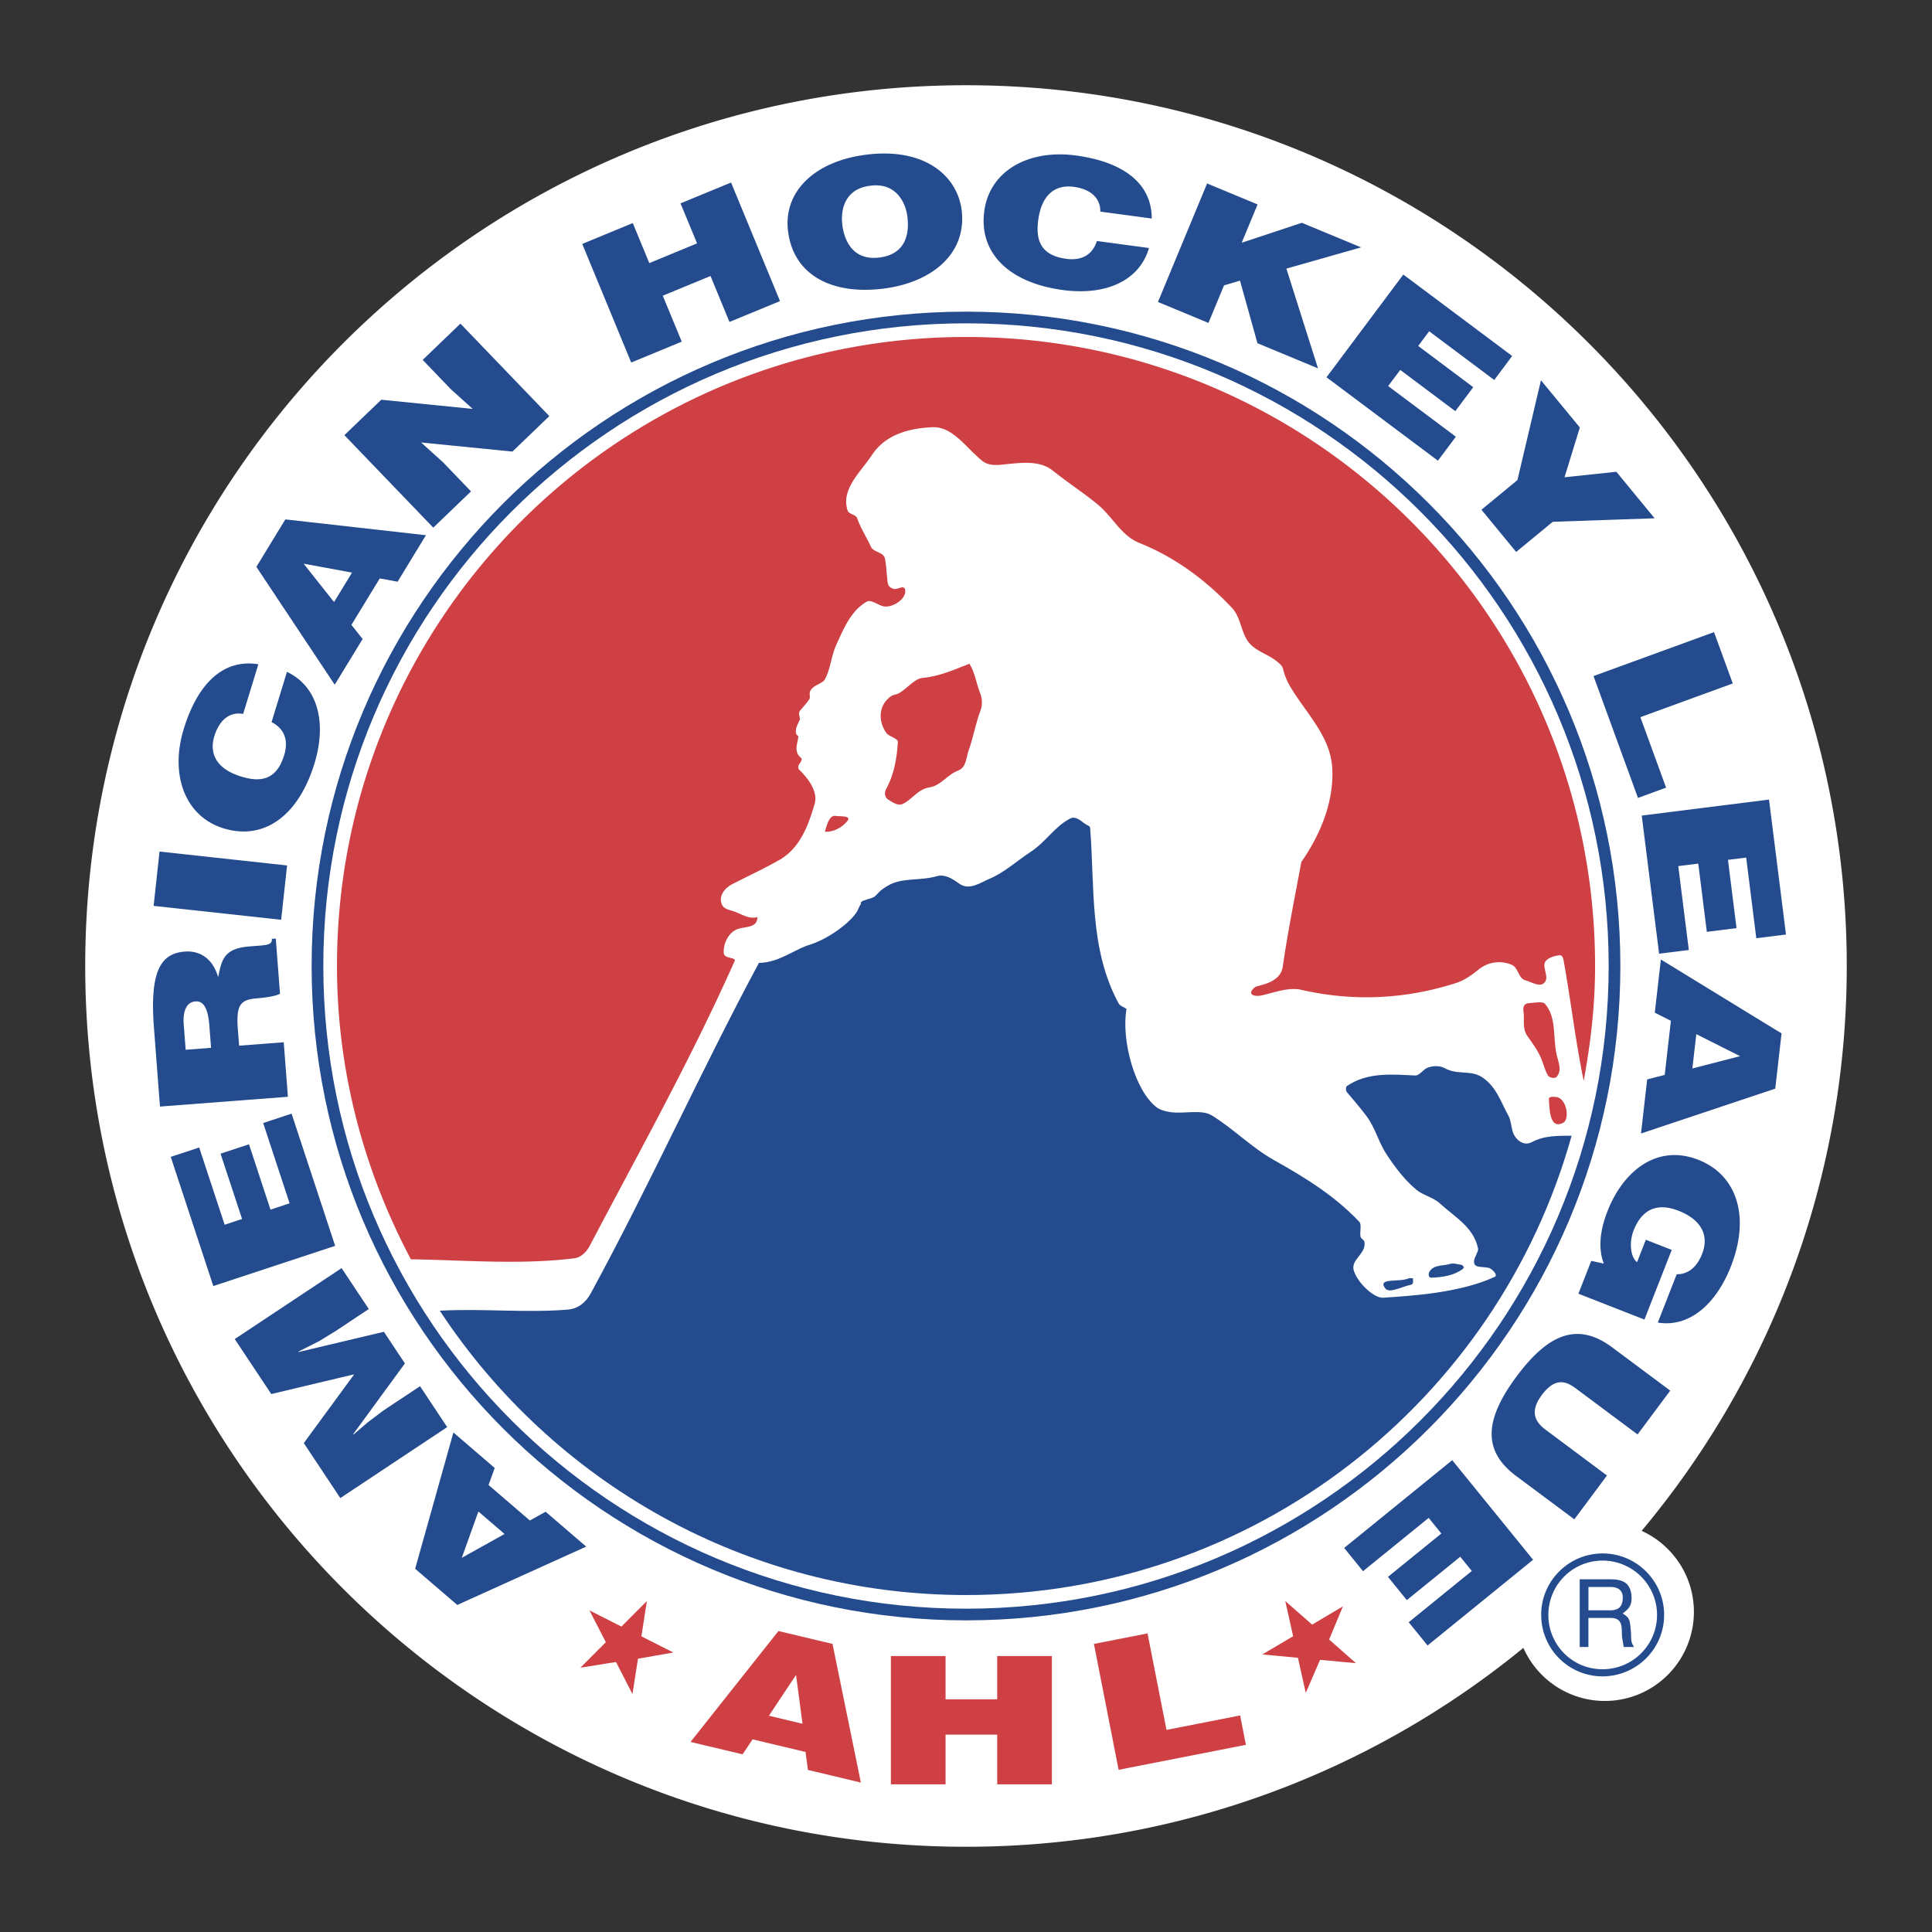
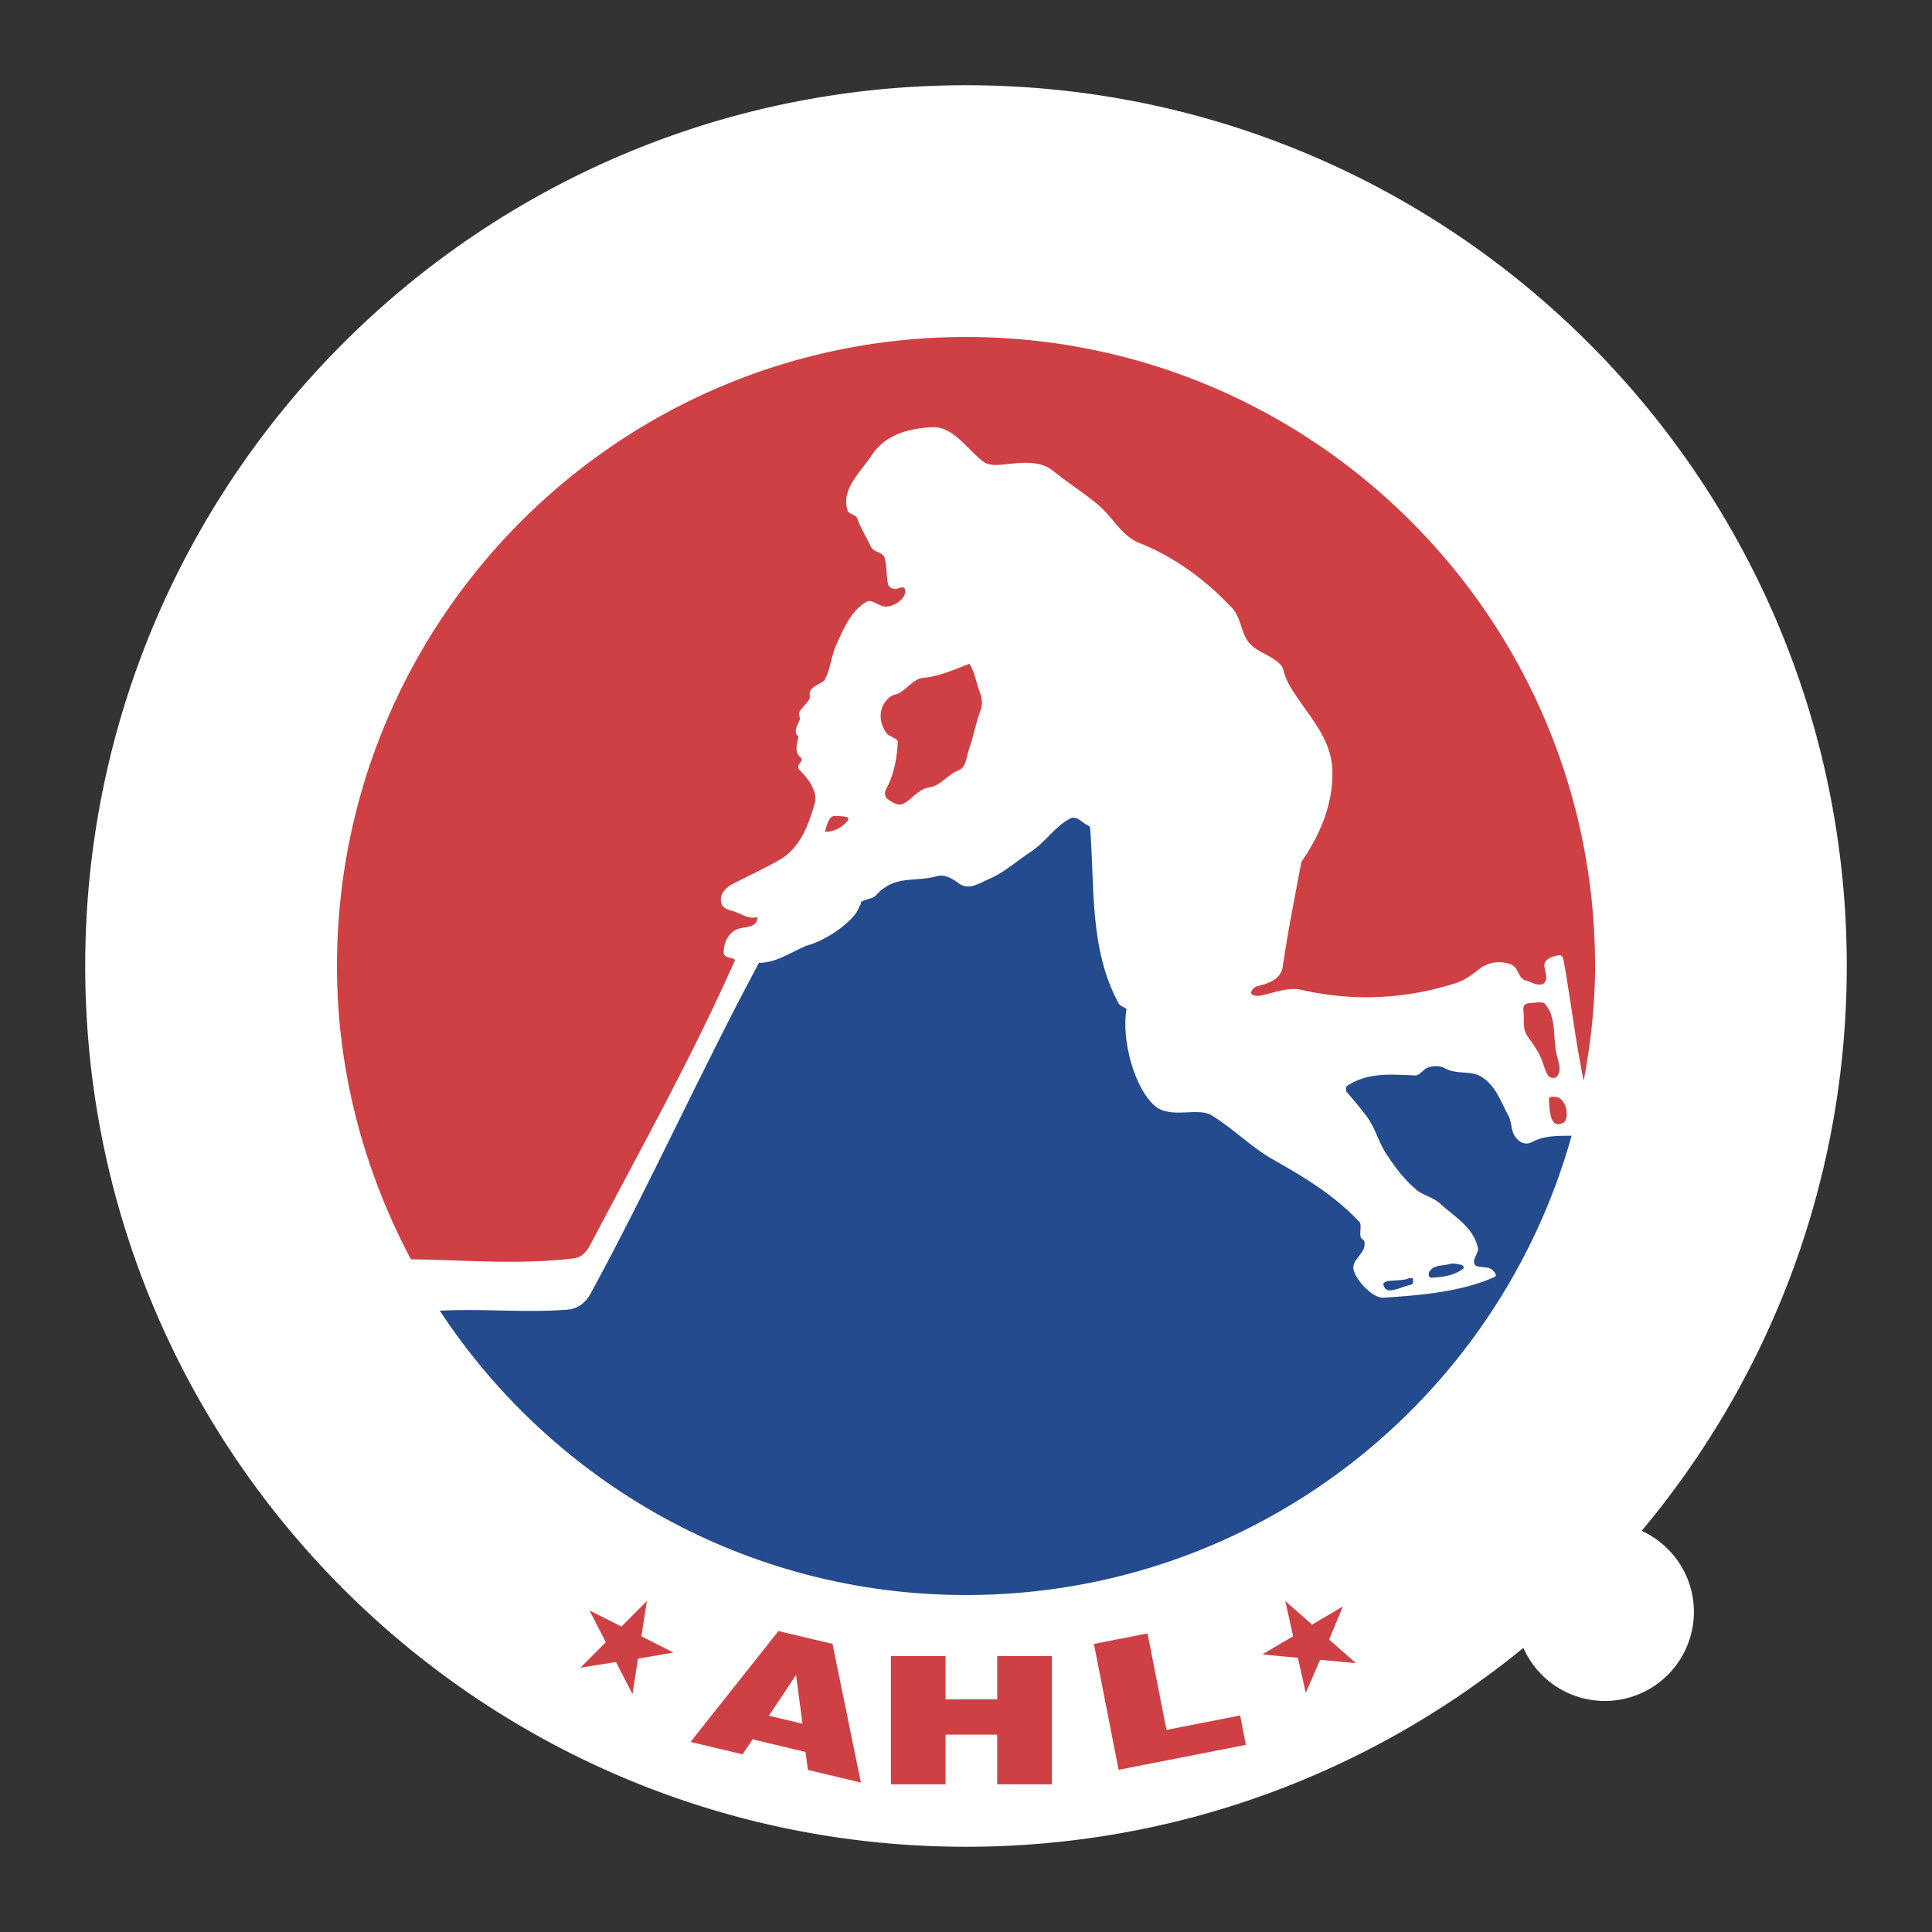
<svg xmlns="http://www.w3.org/2000/svg" width="2500" height="2500" viewBox="0 0 192.756 192.756">
  <rect x="0" y="0" width="192.756" height="192.756" fill="#333333" stroke="none" />
  <g fill-rule="evenodd" clip-rule="evenodd">
-     <path fill="#fff" fill-opacity="0" d="M0 0h192.756v192.756H0V0z" />
+     <path fill="#fff" fill-opacity="0" d="M0 0h192.756v192.756H0V0" />
    <path d="M163.787 152.733c12.768-15.257 20.465-34.904 20.465-56.355 0-48.53-39.342-87.874-87.874-87.874-48.534 0-87.875 39.344-87.875 87.876 0 48.53 39.34 87.872 87.875 87.872 21.1 0 40.461-7.444 55.612-19.843a8.882 8.882 0 0 0 8.123 5.296 8.887 8.887 0 0 0 8.887-8.888c0-3.595-2.143-6.685-5.213-8.084z" fill="#fff" />
-     <path d="M96.378 161.664c36.055 0 65.286-29.228 65.286-65.286 0-36.056-29.23-65.284-65.286-65.284-36.059 0-65.287 29.229-65.287 65.284.001 36.059 29.229 65.286 65.287 65.286z" fill="#234b8d" />
-     <path d="M96.378 160.5c35.411 0 64.12-28.707 64.12-64.122 0-35.411-28.709-64.12-64.12-64.12-35.414 0-64.121 28.709-64.121 64.12.001 35.415 28.708 64.122 64.121 64.122z" fill="#fff" />
    <path d="M83.383 81.403c.477.069 1.632-.049 1.143.53-.502.6-1.307 1.093-2.23 1.049.187-.584.4-1.68 1.087-1.579zM92.732 78.558c-1.17.187-1.698 1.179-2.629 1.634-.521.26-.991-.125-1.468-.402-.365-.214-.422-.714-.241-1.039.833-1.508 1.084-3.126 1.185-4.709.025-.384-.874-.536-1.133-.893-.833-1.143-.86-2.797.484-3.711.187-.128.556-.154.746-.264.852-.492 1.56-1.47 2.39-1.543 1.654-.143 3.15-.828 4.657-1.411.553.89.674 1.934 1.053 2.901.217.55.275 1.168.047 1.77-.494 1.305-.707 2.664-1.175 3.958-.256.715-.23 1.719-1.05 2.026-1.09.407-1.699 1.497-2.866 1.683zM152.609 100.079c.553-.031 1.303-.198 1.541.081 1.158 1.362.768 3.242 1.143 5.005.164.768.592 1.627.01 2.27-.174.194-.701.116-.85-.122-.299-.484-.432-1.061-.645-1.598-.33-.841-.852-1.548-1.395-2.31-.572-.81-.299-1.601-.404-2.387-.07-.497-.05-.904.6-.939z" fill="#cf4044" />
    <path d="M140.523 127.55c.129-.057.299-.019.449-.019-.018.251.121.587-.236.658-.941.194-2.127.901-2.543.342-.804-1.086 1.45-.581 2.33-.981zM144.623 126.114c.424-.126.775.021 1.152.071.176.026.355.276.203.392-.943.713-2.072.85-3.176.899-.316.013-.297-.428-.188-.605.456-.717 1.298-.545 2.009-.757z" fill="#234b8d" />
    <path d="M155.164 109.437c1.189.062 1.445 2.228.812 2.571-1.332.72-1.381-1.23-1.439-2.335-.017-.276.354-.248.627-.236zM40.994 125.641c5.404.077 10.865.571 16.315-.102.627-.074 1.186-.597 1.539-1.263 5.024-9.556 10.105-18.637 14.452-28.406.147-.392-1.067-.185-1.093-.801-.044-.975.503-2.095 1.453-2.397.755-.244 1.911-.093 1.904-1.172-.913.245-1.629-.367-2.458-.608-.385-.115-.903-.234-1.08-.642-.353-.826.229-1.626 1.061-2.052 1.572-.807 3.095-1.509 4.646-2.385 2.106-1.188 2.935-3.517 3.547-5.633.333-1.159-.573-2.45-1.565-3.411-.091-.092-.091-.371 0-.496.174-.236.375-.518.203-.658-.753-.629-.354-1.362-.267-2.115.011-.083-.19-.167-.217-.278-.126-.516.15-.925.344-1.388.111-.265-.214-.62.049-.938.32-.389.64-.72.916-1.131.13-.201-.025-.549.077-.781.282-.655 1.23-.753 1.472-1.192.578-1.046.631-2.336 1.152-3.474.746-1.632 1.46-3.4 3.045-4.294.401-.227 1.061.312 1.607.457.897.237 2.414-.747 2.205-1.655-.119-.514-.743.031-1.119-.073-.25-.071-.561-.188-.618-.631-.105-.793-.117-1.544-.261-2.336-.143-.766-1.132-.622-1.424-1.265-.437-.956-1.013-1.815-1.366-2.836-.115-.334-.825-.385-.941-.74-.713-2.13 1.285-3.825 2.442-5.576 1.389-2.103 3.854-2.644 6.005-2.746 2.029-.095 3.362 2.053 4.977 3.355.738.594 1.756.4 2.562.318 1.525-.154 3.244-.328 4.467.65 1.494 1.197 2.973 2.141 4.459 3.355 1.525 1.249 2.373 3.143 4.18 3.865 3.549 1.419 6.629 3.698 9.244 6.476.83.881.877 2.168 1.504 3.198.662 1.078 1.949 1.334 2.941 2.115.293.229.582.466.668.823.15.63.408 1.227.695 1.709 1.658 2.786 4.098 5.02 4.211 8.315.117 3.336-1.213 6.483-3.094 9.205-.646 3.481-1.34 6.879-1.855 10.451-.213 1.482-1.988 1.776-2.662 1.973-.18.051-1.057.862.1.927.779.045 2.852-.958 4.375-.609 5.303 1.213 10.5.931 15.512-.685.836-.27 1.543-.8 2.27-1.374a3.208 3.208 0 0 1 3.238-.437c.707.291.645 1.364 1.404 1.565.664.177 1.514.782 1.947.125.301-.449-.111-1.164-.078-1.716.035-.563.924-.879 1.555-.924.213-.014.328.322.361.514.736 4.093 1.164 7.913 2.004 12.016.695-3.74 1.137-7.509 1.137-11.454 0-34.659-28.102-62.759-62.76-62.759-34.662 0-62.76 28.1-62.76 62.759-.003 10.594 2.738 20.511 7.373 29.262z" fill="#cf4044" />
    <path d="M43.878 130.769c11.218 17.063 30.554 28.369 52.5 28.369 28.805 0 53.043-19.378 60.422-45.826-1.344.011-2.691-.044-3.969.638-.879.468-1.701-.314-1.922-1.093-.143-.498-.17-1.106-.406-1.53-.789-1.427-1.234-2.974-2.693-3.887-1.117-.699-2.447-.171-3.684-.876-.473-.27-1.229-.238-1.748-.016-.406.175-.758.771-1.174.754-2.283-.097-4.75-.367-6.832 1.059-.113.078-.113.463.004.598.682.799 1.312 1.539 1.947 2.377.906 1.197 1.178 2.576 2.051 3.891.896 1.348 1.793 2.516 2.938 3.477.643.541 1.68.75 2.336 1.354 1.547 1.41 3.383 2.378 3.822 4.526.049.24-.344.845-.393 1.143-.123.811.648.616 1.428.761.34.066.982.737.637.897-3.496 1.629-8.385 1.903-11.139 2.09-.881.057-2.469-1.375-2.918-2.65-.41-1.167 1.291-1.731 1.039-2.944-.037-.185-.336-.292-.377-.475-.117-.528.143-1.22-.129-1.508-2.484-2.619-5.379-4.395-8.535-6.168-2.24-1.261-3.996-3.097-6.172-4.437-1.059-.652-2.748-.128-4.188-.342-.441-.065-.988-.218-1.307-.459-2.209-1.667-3.559-6.755-3.027-9.805-.062-.143-.631-.291-.775-.56-2.959-5.45-2.379-11.615-2.854-17.551-.014-.18-.33-.245-.521-.388-.449-.338-.957-.788-1.463-.526-1.561.803-2.404 2.318-3.953 3.333-1.426.936-2.615 2.053-4.094 2.678-.947.401-2.043 1.219-3.06.468-.688-.506-1.428-.95-2.234-.716-1.661.481-3.464.101-4.861.945-.362.221-.68.409-.976.744-.139.156-.285.322-.47.413-.393.194-.837.205-1.21.456-.029.02-.063.256-.003.202-.161.139-.269.509-.393.73-.6 1.046-2.883 2.854-5.083 3.45-1.629.667-2.907 1.673-4.722 1.705-5.836 10.871-10.774 21.931-16.787 32.987-.495.911-1.283 1.527-2.3 1.607-4.318.337-8.446-.129-12.752.105z" fill="#234b8d" />
    <path fill="#cf4044" d="M61.458 165.818l1.642 3.196.553-3.525 3.53-.618-3.19-1.612.545-3.52-2.539 2.543-3.187-1.612 1.632 3.172-2.536 2.543 3.55-.567zM131.703 165.603l3.58.331-2.678-2.358 1.379-3.308-3.074 1.819-2.676-2.348.78 3.507-3.073 1.818 3.553.333.781 3.503 1.428-3.297zM88.884 178.023v-12.799h5.455v4.318h5.153v-4.318h5.453v12.799h-5.453v-4.96h-5.153v4.96h-5.455zM68.894 173.793l8.77-11.064 5.395 1.282 2.83 13.836-5.281-1.26-.24-1.794-5.282-1.258-1 1.495-5.192-1.237zm10.527-6.683l-2.704 4.068 3.349.801-.645-4.869zM111.604 176.573l-2.463-12.559 5.349-1.048 1.891 9.627 7.348-1.442.574 2.933-12.699 2.489z" />
-     <path d="M58.486 154.306l-12.861 5.821-4.205-3.612 3.817-13.596 4.119 3.538-.611 1.704 4.117 3.537 1.576-.871 4.048 3.479zm-12.415 1.121l4.267-2.381-2.609-2.243-1.658 4.624zM44.617 142.384l-10.664 7.079-3.642-5.487 5.028-6.859-8.273 1.968-3.646-5.486 10.663-7.078 2.711 4.08-3.256 2.165-1.699 1.044-2.08 1.048.028.036 8.515-2.021 2.095 3.157-5.166 7.065.027.039 1.441-1.235 1.596-1.199 3.613-2.397 2.709 4.081zM33.439 124.301l-12.156 4.01-4.247-12.89 2.838-.933 2.539 7.705 1.739-.575-2.149-6.517 2.838-.934 2.147 6.52 1.906-.631-2.638-8.012 2.835-.936 4.348 13.193zM23.859 104.327l4.448-.34.417 5.438-12.763.977-.6-7.835c-.424-5.528.589-7.437 3.069-7.627 1.472-.113 2.779.645 3.335 2.549.36-1.791.598-2.873 3.168-3.068 1.667-.128 2.24-.104 2.188-.75l.393-.029.42 5.506c-.274.161-1.079.36-2.212.448-1.666.126-2.187.538-1.995 3.071l.132 1.66zm-2.802.214l-.163-2.141c-.128-1.684-.518-2.558-1.404-2.488-.905.069-1.258 1.021-1.161 2.289l.194 2.535 2.534-.195zM28.051 91.767l-12.724-1.386.59-5.421 12.725 1.387-.591 5.42zM24.259 71.229c-1.32-.24-2.369.578-2.872 2.212-.559 1.836.308 3.309 2.667 4.032 1.718.528 3.481.537 4.294-2.116.516-1.68-.141-2.75-1.254-3.309l1.536-5.016c3.02 1.435 4.024 4.956 2.739 9.156-1.614 5.258-5.07 7.68-9.048 6.461-3.96-1.215-5.353-5.461-3.993-9.904 1.49-4.861 4.176-7.011 7.448-6.468l-1.517 4.952zM33.396 68.314l-7.818-11.759 2.891-4.735 14.029 1.578-2.83 4.639-1.778-.328-2.829 4.634 1.118 1.412-2.783 4.559zm-3.107-12.077l3.039 3.83 1.793-2.938-4.832-.892zM47.164 40.798l-2.172-1.956-2.821-2.935 3.766-3.618 8.869 9.226-3.682 3.539-9.11-.907 2.17 1.957 2.808 2.923-3.764 3.617-8.869-9.228 3.682-3.536 9.123.918zM62.976 36.169l-4.885-11.831 5.042-2.082 1.648 3.993 4.766-1.966-1.651-3.992 5.042-2.079 4.885 11.829-5.044 2.08-1.89-4.583-4.764 1.965 1.892 4.585-5.041 2.081zM95.945 20.975c.53 4.321-2.953 7.223-7.84 7.825-5.181.638-8.949-1.406-9.481-5.728-.493-3.987 2.697-7.011 7.834-7.644 5.894-.728 9.074 2.194 9.487 5.547zM84.04 22.44c.201 1.624 1.093 3.572 3.686 3.255 2.338-.289 3.063-1.955 2.807-4.056-.214-1.728-1.358-3.45-3.737-3.103-2.455.303-2.954 2.3-2.756 3.904zM109.781 21.113c.018-1.342-.957-2.245-2.652-2.472-1.9-.256-3.213.841-3.541 3.291-.238 1.779.039 3.523 2.789 3.891 1.738.234 2.689-.59 3.059-1.777l5.197.697c-.92 3.212-4.229 4.777-8.582 4.194-5.451-.731-8.402-3.746-7.85-7.869.551-4.106 4.51-6.176 9.115-5.558 5.039.677 7.598 2.973 7.594 6.291l-5.129-.688zM120.432 18.305l5.037 2.09-1.586 3.825 6.006-1.991 5.912 2.452-7.459 2.12 3.154 9.949-6.039-2.506L123.715 28l-1.594.474-1.555 3.744-5.037-2.09 4.903-11.823zM132.346 37.641l7.664-10.249 10.859 8.126-1.787 2.393-6.496-4.861-1.094 1.466 5.494 4.114-1.791 2.391-5.492-4.114-1.207 1.61 6.756 5.054-1.791 2.391-11.115-8.321zM151.268 55.067l-3.465-4.21 3.592-2.96 2.347-9.956 3.879 4.709-1.527 4.967 5.17-.547 3.818 4.639-10.164.351-3.65 3.007zM158.986 67.452l12.022-4.386 1.871 5.124-9.219 3.363 2.567 7.033-2.805 1.024-4.436-12.158zM163.797 81.372l12.697-1.596 1.695 13.461-2.962.371-1.012-8.047-1.815.228.854 6.81-2.963.371-.855-6.808-1.995.251 1.053 8.369-2.965.371-1.732-13.781zM165.705 95.728l12.041 7.375-.629 5.51-13.393 4.475.615-5.396 1.75-.451.617-5.396-1.607-.812.606-5.305zm7.9 9.645l-4.365-2.196-.391 3.423 4.756-1.227zM157.479 129.072l1.281-3.272 1.252.266c-.432-1.136-.58-2.807.373-5.238 1.549-3.962 4.91-6.74 9.064-5.111 3.807 1.489 5.211 5.612 3.244 10.629-1.459 3.723-4.119 6.128-7.295 5.607l1.889-4.821c1.121.017 2.014-.702 2.527-2.015.783-2-.236-3.492-2.338-4.316-1.686-.662-3.496-.576-4.5 1.985-.406 1.033-.373 2.56.354 3.143l.875-2.237 2.584 1.009-2.723 6.951-6.587-2.58zM166.639 138.742l-3.258 4.373-6.141-4.578c-1.014-.755-2.076-1.143-3.418.652-1.17 1.576-.748 2.613.365 3.441l6.141 4.581-3.258 4.371-5.803-4.321c-3.289-2.455-3.25-5.513.049-9.942 3.078-4.13 6.004-5.522 9.537-2.888l5.786 4.311zM144.889 145.683l8.068 9.935-10.527 8.551-1.885-2.316 6.297-5.116-1.153-1.421-5.33 4.328-1.88-2.32 5.324-4.325-1.264-1.56-6.551 5.319-1.879-2.32 10.78-8.755zM159.902 167.251a6.124 6.124 0 0 1-6.137-6.132c-.012-3.374 2.74-6.132 6.137-6.132 3.377 0 6.129 2.758 6.129 6.132 0 3.396-2.752 6.116-6.129 6.132zm-.019-11.551a5.408 5.408 0 0 0-5.402 5.439c0 2.985 2.418 5.421 5.422 5.4a5.419 5.419 0 0 0 5.42-5.421c-.001-2.984-2.436-5.418-5.44-5.418zm-2.274 1.867h3.02c1.051 0 2.062.191 2.15 1.724.037.871-.23 1.188-.887 1.686.691.446.711.555.816 1.726.07.887-.053 1.032.32 1.618h-1.031l-.143-.854c-.141-.801.25-2.044-1.154-2.044h-2.223v2.897h-.869v-6.753h.001zm.87.763v2.331h2.168c.59 0 1.156-.163 1.246-1.033.123-1.154-.711-1.298-1.246-1.298h-2.168z" fill="#234b8d" />
  </g>
</svg>